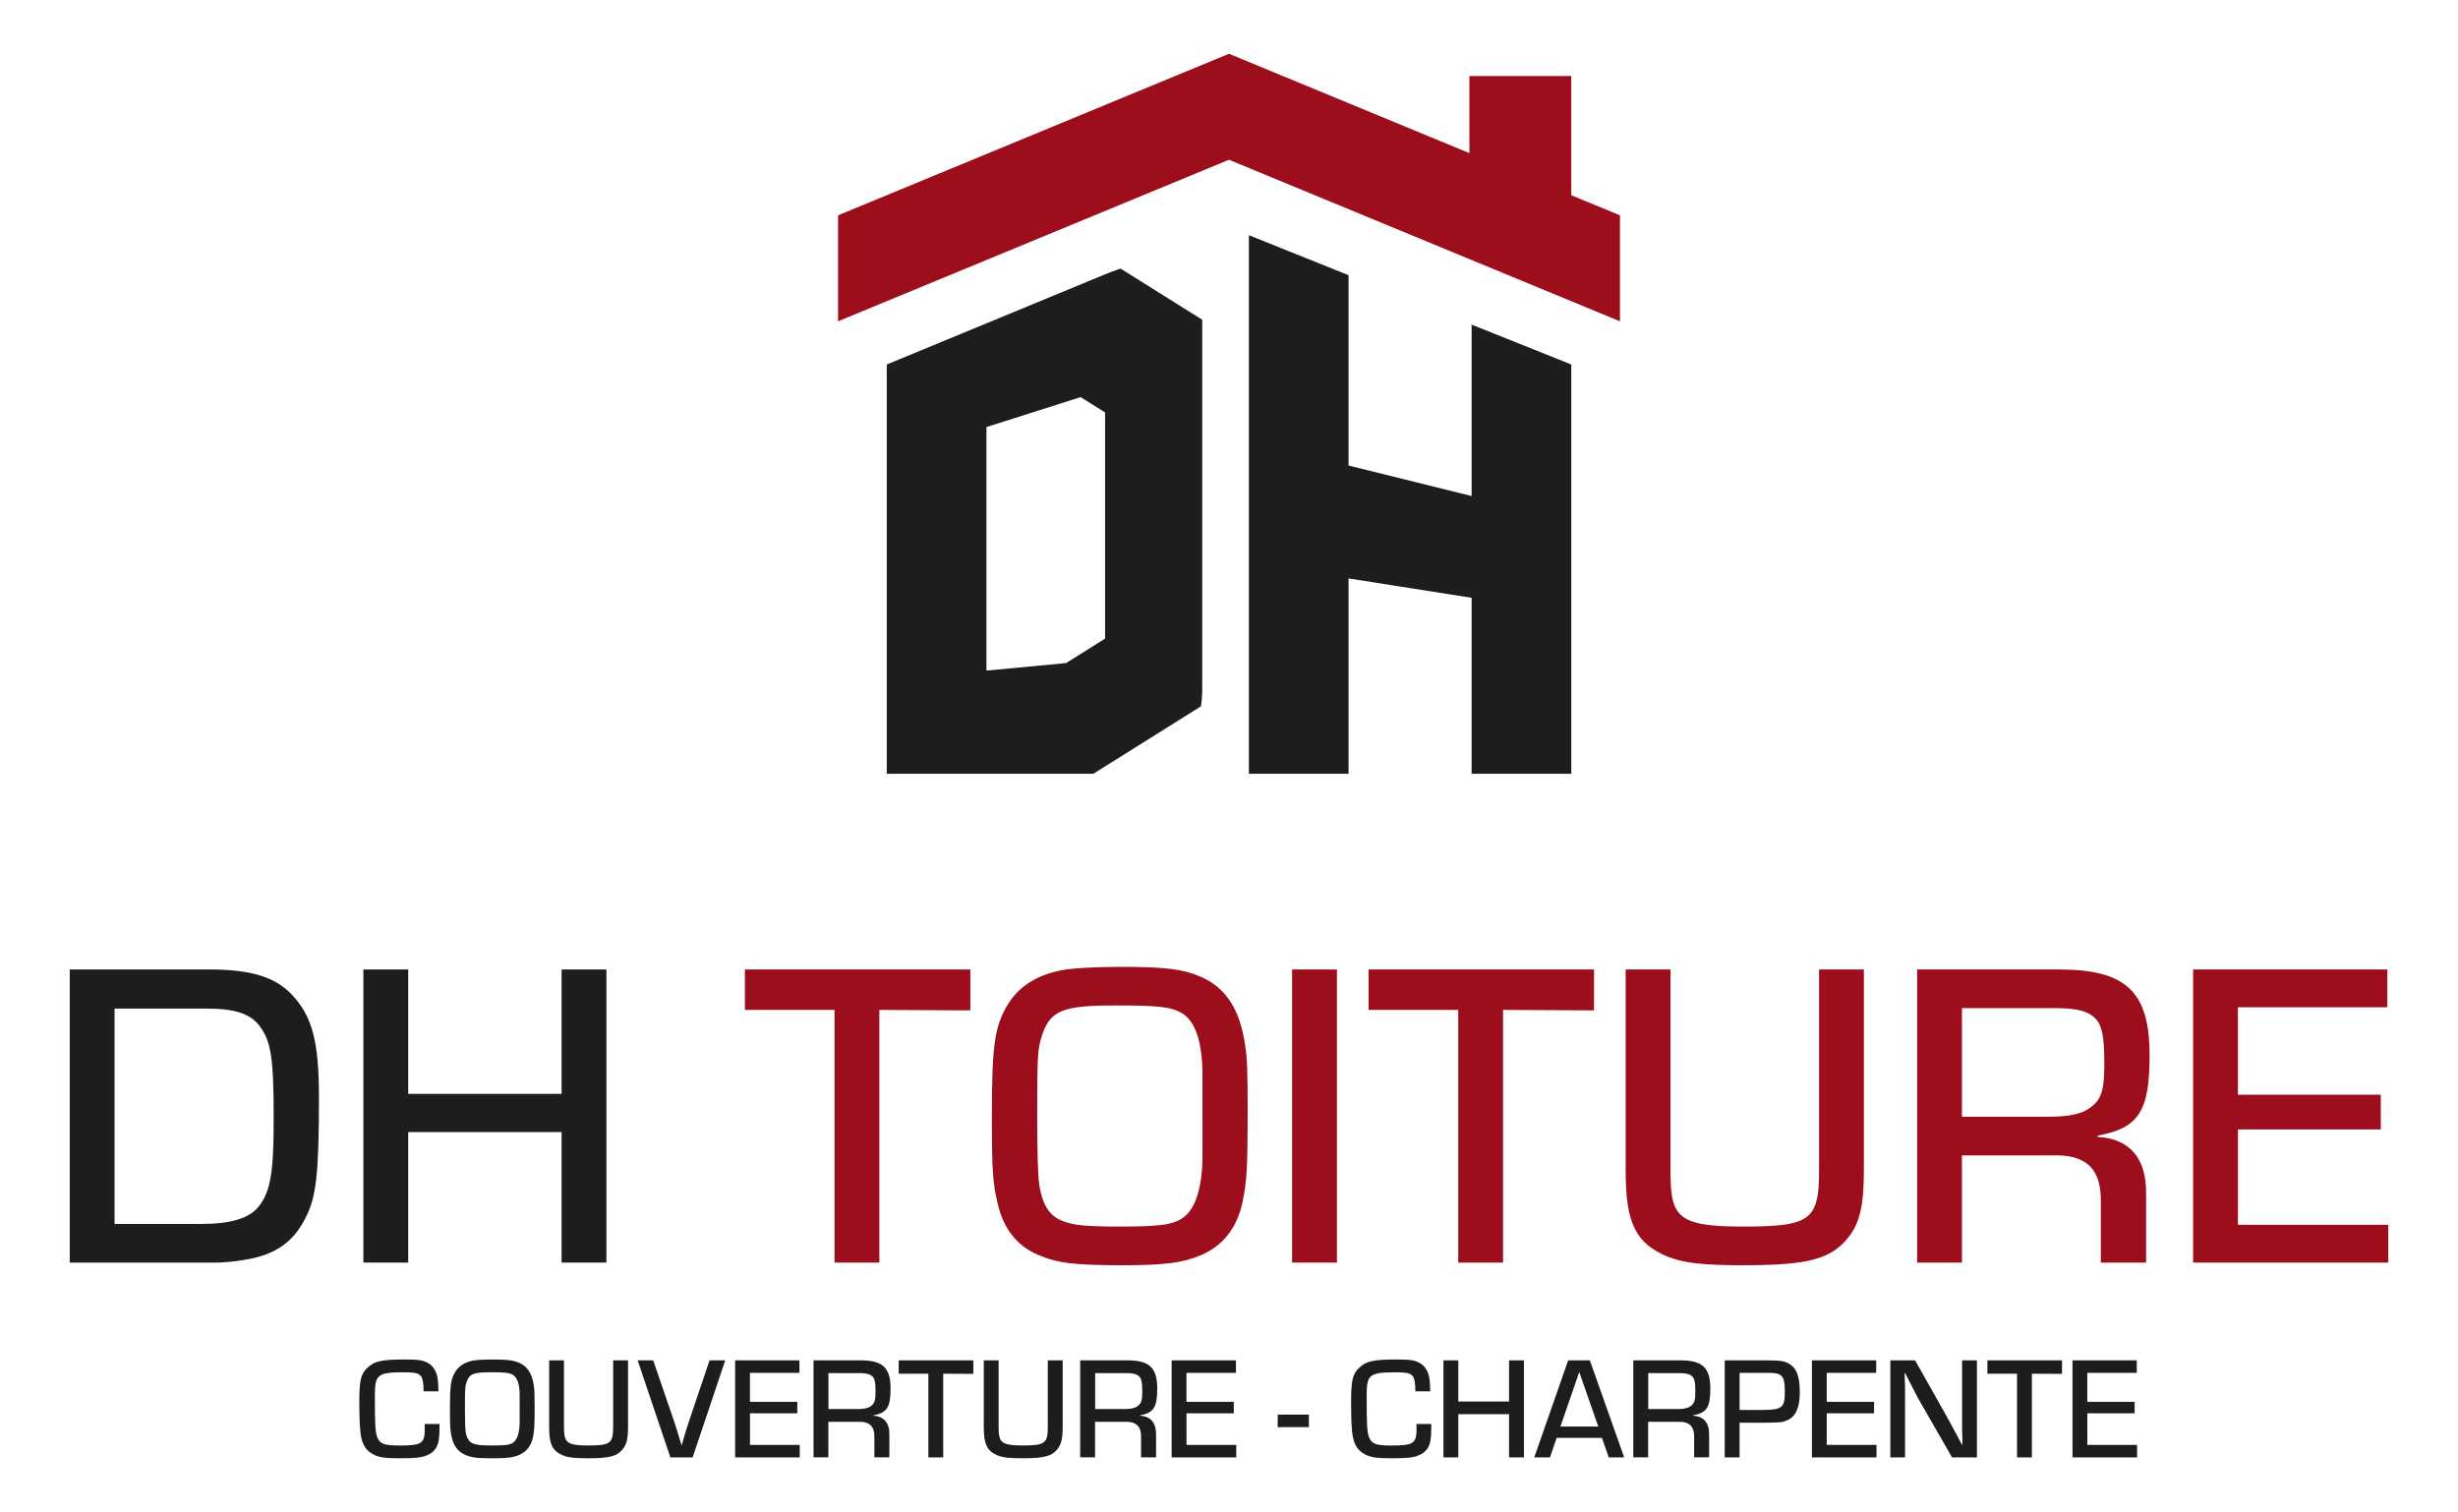
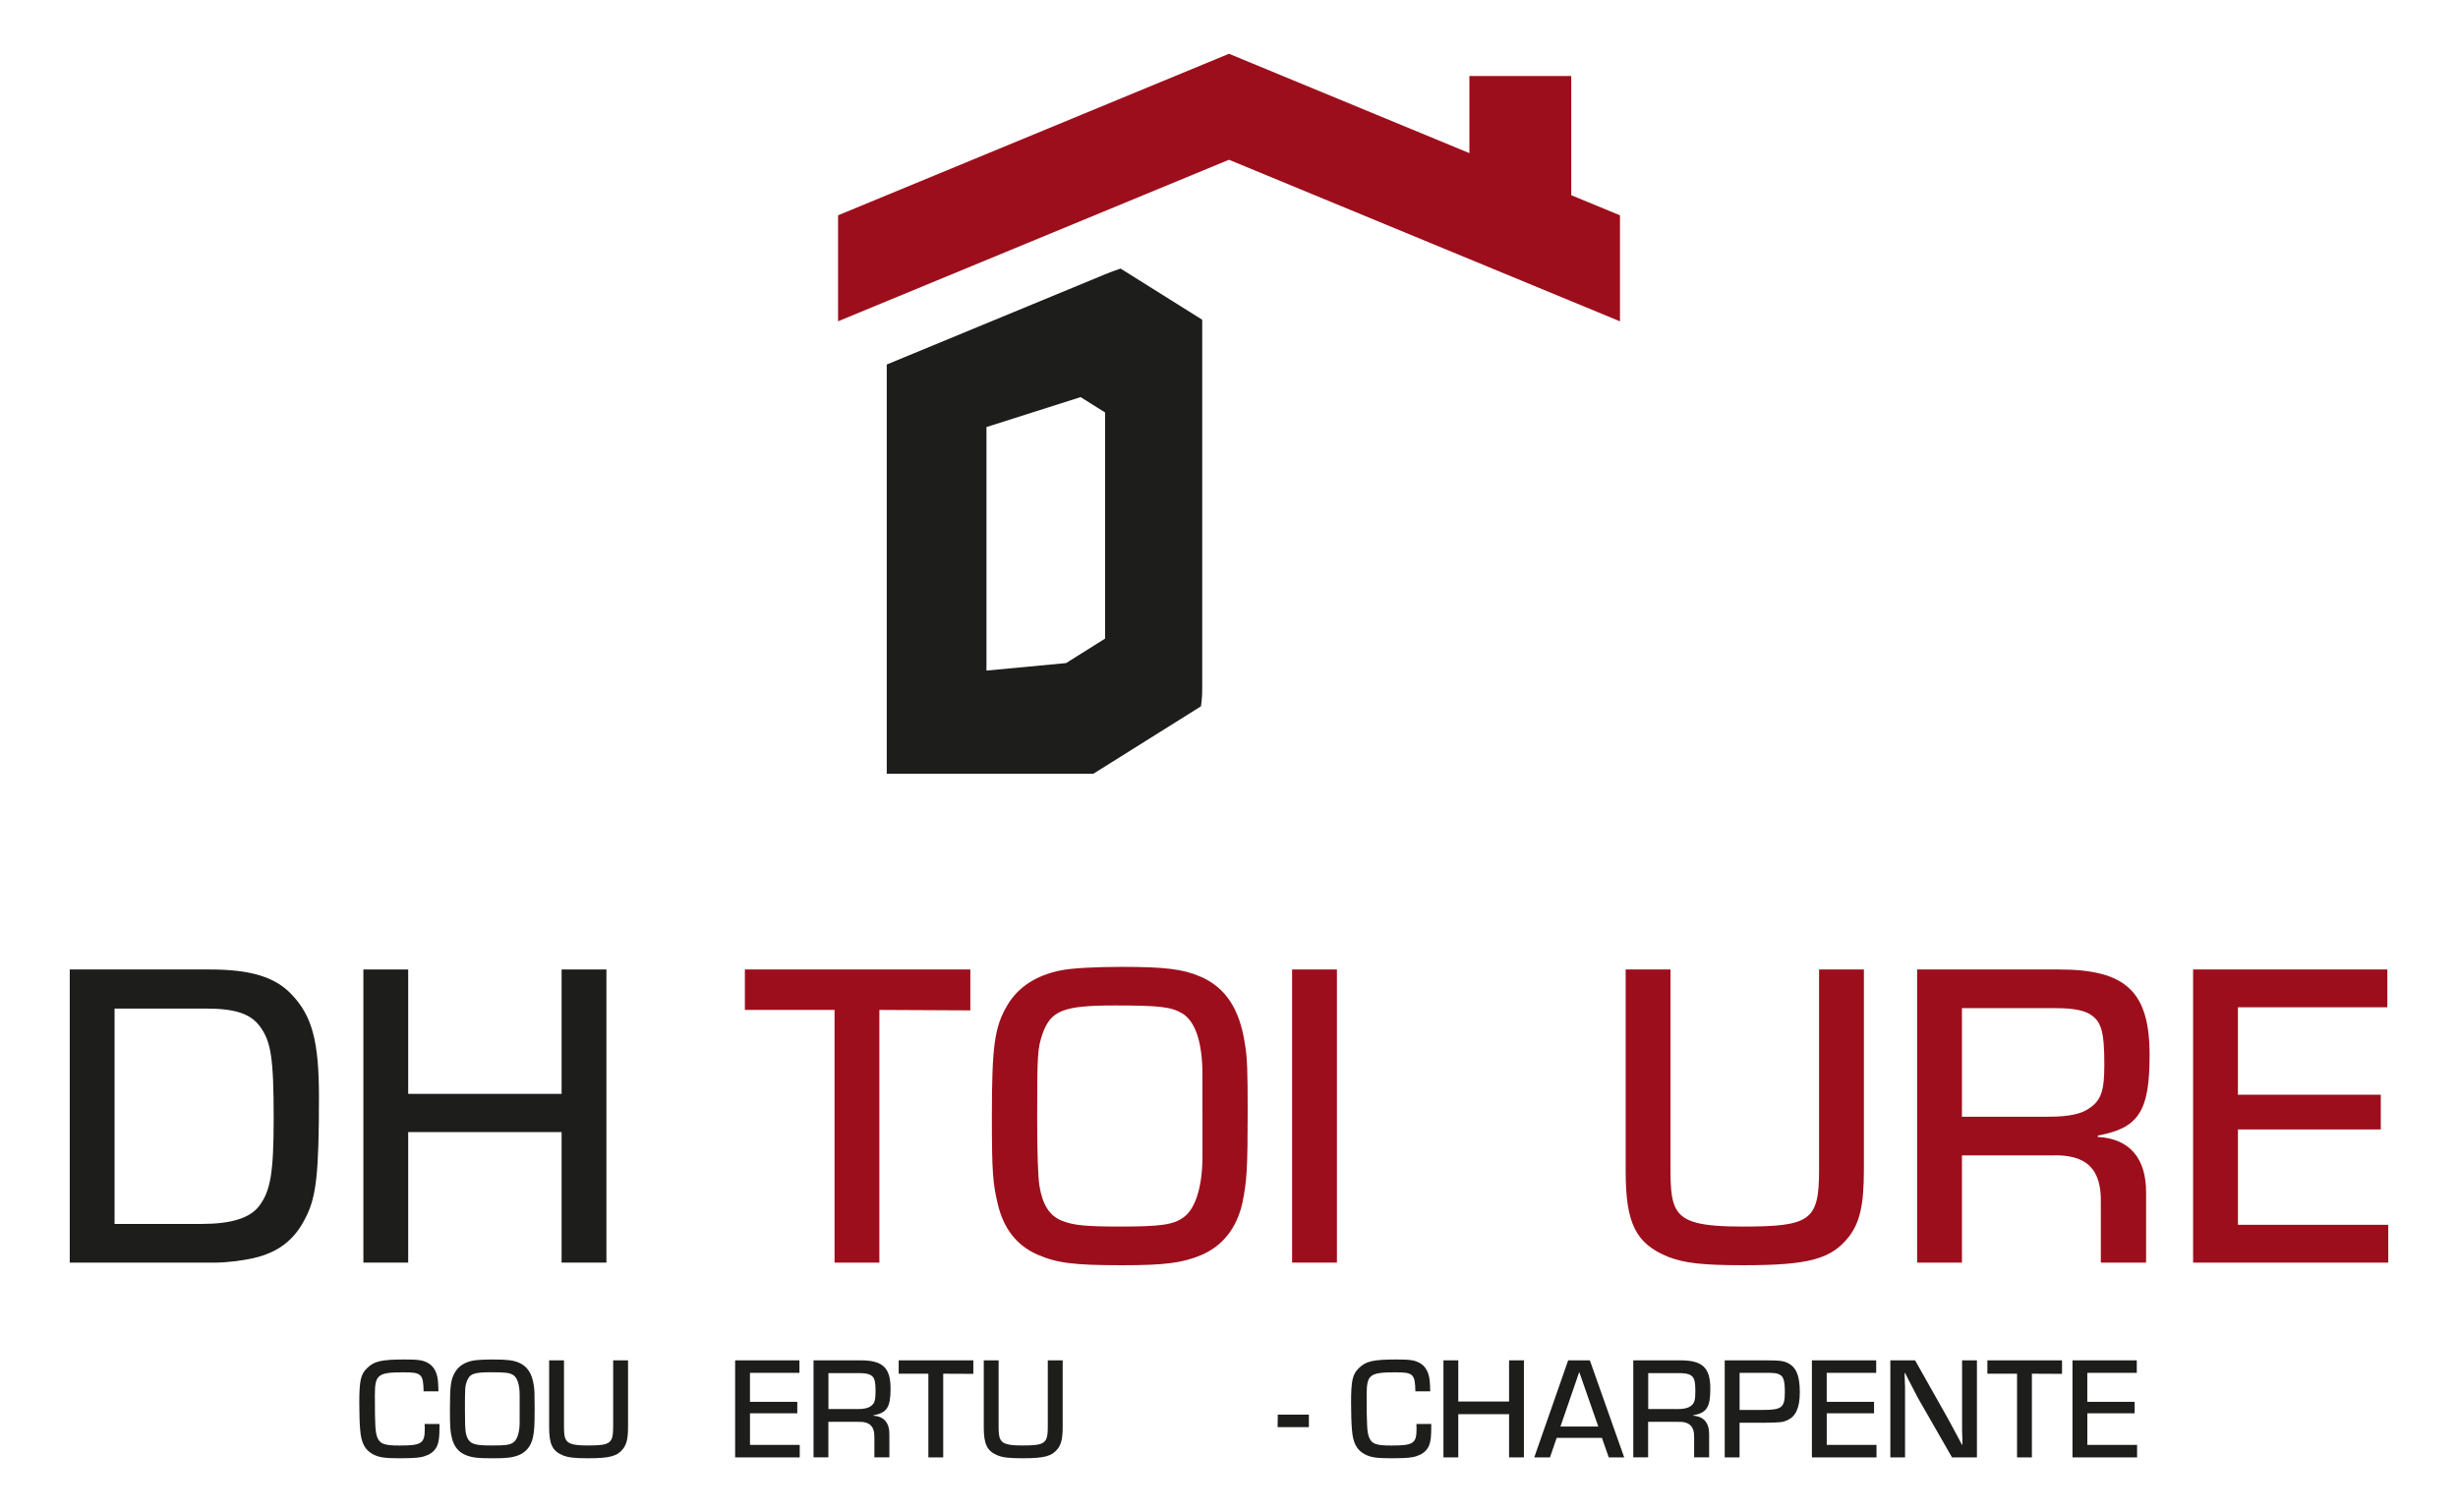
<svg xmlns="http://www.w3.org/2000/svg" id="Calque_1" data-name="Calque 1" viewBox="0 0 812.73 500">
  <defs>
    <style>
      .cls-1 {
        fill: #9d0e1c;
      }

      .cls-1, .cls-2 {
        stroke-width: 0px;
      }

      .cls-2 {
        fill: #1d1d1b;
      }
    </style>
  </defs>
  <polygon class="cls-1" points="519.53 64.55 519.53 25.14 485.85 25.14 485.85 50.63 406.36 17.78 293.19 64.55 277.1 71.2 277.1 106.25 293.19 99.6 406.36 52.83 519.53 99.6 535.64 106.26 535.64 71.2 519.53 64.55" />
  <g>
    <path class="cls-2" d="M23.06,320.59h46.21c13.66,0,21.8,2.47,27.32,8.43,6.69,7.12,8.87,15.55,8.87,33.72,0,25.29-.87,33.28-4.51,40.11-3.63,7.27-9.01,11.34-17.29,13.23-4.07.87-9.01,1.45-12.64,1.45H23.06v-96.93ZM66.66,404.73c9.74,0,15.99-1.89,19.04-5.96,3.78-4.94,4.79-11.19,4.79-28.92,0-19.91-.87-25.43-4.51-30.37-3.05-4.21-8.14-5.96-17.73-5.96h-30.37v71.21h28.77Z" />
    <path class="cls-2" d="M200.51,417.52h-14.82v-43.16h-50.72v43.16h-14.82v-96.93h14.82v41.13h50.72v-41.13h14.82v96.93Z" />
    <path class="cls-1" d="M290.76,417.52h-14.82v-83.56h-29.65v-13.37h74.55v13.52l-30.08-.15v83.56Z" />
    <path class="cls-1" d="M396.85,322.91c8.43,3.63,13.08,10.76,14.82,22.53.73,4.36.87,8.86.87,21.8,0,19.47-.29,23.4-1.74,30.52-1.89,8.43-6.54,14.24-13.66,17.29-6.25,2.62-12.21,3.34-26.16,3.34-15.99,0-21.51-.73-27.9-3.49-6.98-3.05-11.34-8.72-13.23-17-1.6-6.83-1.89-10.61-1.89-28.77,0-23.4.87-29.65,5.23-36.91,3.49-5.81,9.45-9.74,17.58-11.34,3.49-.73,11.48-1.16,20.06-1.16,14.24,0,20.35.73,26.01,3.2ZM397.58,368.83v-13.52c0-10.61-2.33-17.58-6.68-20.2-3.63-2.18-7.7-2.62-22.24-2.62-17,0-21.22,1.6-23.98,9.45-1.6,4.8-1.74,6.54-1.74,27.18q0,18.02.73,22.96c1.02,6.25,3.34,10.03,7.56,11.63,3.63,1.45,7.56,1.89,19.18,1.89,13.22,0,17.58-.58,20.93-3.05,3.92-2.76,6.25-10.17,6.25-20.2v-13.52Z" />
    <path class="cls-1" d="M442.05,417.52h-14.82v-96.93h14.82v96.93Z" />
-     <path class="cls-1" d="M496.98,417.52h-14.82v-83.56h-29.65v-13.37h74.55v13.52l-30.08-.15v83.56Z" />
    <path class="cls-1" d="M616.29,320.59v66.12c0,11.77-1.31,17.44-4.94,22.23-5.81,7.41-13.23,9.45-34.88,9.45-13.66,0-19.62-.73-24.85-2.76-10.75-4.36-14.1-11.05-14.1-28.34v-66.71h14.82v66.71c0,6.69.58,10.32,1.89,12.5,2.47,4.36,7.99,5.81,21.95,5.81,22.53,0,25.29-2.03,25.29-18.75v-66.27h14.82Z" />
    <path class="cls-1" d="M633.88,320.59h46.94c22.24,0,29.94,7.41,29.94,28.34,0,18.6-3.63,24.12-17.15,26.59v.44c10.61.58,16.13,7.12,15.99,18.75v22.82h-14.97v-19.62c.29-11.48-4.8-16.28-16.42-15.84h-29.5v35.46h-14.82v-96.93ZM677.48,369.27c6.54,0,10.76-.87,13.52-2.91,3.78-2.62,4.79-5.81,4.79-14.24,0-11.34-1.02-14.68-5.23-17-2.18-1.16-5.81-1.74-10.61-1.74h-31.24v35.9h28.77Z" />
    <path class="cls-1" d="M739.97,362h47.23v11.48h-47.23v31.54h49.7v12.5h-64.53v-96.93h64.23v12.5h-49.41v28.92Z" />
  </g>
  <g>
    <path class="cls-2" d="M145.31,470.86v1.11c0,4.52-.43,6.25-1.88,7.79-.91,1.01-2.65,1.83-4.47,2.12-1.15.24-3.75.34-6.98.34-4.81,0-6.69-.29-8.61-1.3-2.69-1.4-3.95-3.75-4.28-8.13-.19-1.92-.29-5.68-.29-8.85,0-7.51.48-9.57,2.69-11.64,2.31-2.21,4.67-2.74,12.51-2.74,4.43,0,5.97.24,7.65,1.25,1.78,1.01,2.89,3.08,3.13,5.68.1,1.01.14,1.59.19,3.61h-4.91c-.1-5.73-.72-6.3-6.54-6.3-8.61,0-9.57.77-9.57,7.51,0,10.15.14,12.36.82,14.05.87,2.12,2.31,2.65,7.31,2.65,7.36,0,8.37-.67,8.37-5.58,0-.43,0-.82-.05-1.54h4.91Z" />
    <path class="cls-2" d="M171.58,450.61c2.79,1.2,4.33,3.56,4.91,7.46.24,1.44.29,2.93.29,7.22,0,6.45-.1,7.75-.58,10.1-.63,2.79-2.17,4.71-4.52,5.73-2.07.87-4.04,1.11-8.66,1.11-5.29,0-7.12-.24-9.24-1.16-2.31-1.01-3.75-2.89-4.38-5.63-.53-2.26-.63-3.51-.63-9.53,0-7.75.29-9.82,1.73-12.22,1.15-1.92,3.13-3.22,5.82-3.75,1.15-.24,3.8-.38,6.64-.38,4.72,0,6.74.24,8.61,1.06ZM171.82,465.81v-4.47c0-3.51-.77-5.82-2.21-6.69-1.2-.72-2.55-.87-7.36-.87-5.63,0-7.02.53-7.94,3.13-.53,1.59-.58,2.17-.58,9q0,5.97.24,7.6c.34,2.07,1.11,3.32,2.5,3.85,1.2.48,2.5.63,6.35.63,4.38,0,5.82-.19,6.93-1.01,1.3-.91,2.07-3.37,2.07-6.69v-4.47Z" />
    <path class="cls-2" d="M207.66,449.84v21.89c0,3.9-.43,5.77-1.64,7.36-1.92,2.45-4.38,3.13-11.55,3.13-4.52,0-6.5-.24-8.23-.91-3.56-1.44-4.67-3.66-4.67-9.38v-22.08h4.91v22.08c0,2.21.19,3.42.63,4.14.82,1.44,2.65,1.92,7.26,1.92,7.46,0,8.37-.67,8.37-6.21v-21.94h4.91Z" />
-     <path class="cls-2" d="M239.8,449.84l-10.78,32.09h-7.36l-10.83-32.09h5.15l7.22,21.07c.58,1.78,1.49,4.86,2.12,6.93h.1c.82-2.93,1.49-5.1,2.07-6.88l7.12-21.12h5.2Z" />
    <path class="cls-2" d="M247.98,463.55h15.64v3.8h-15.64v10.44h16.45v4.14h-21.36v-32.09h21.26v4.14h-16.36v9.57Z" />
    <path class="cls-2" d="M269.01,449.84h15.54c7.36,0,9.91,2.45,9.91,9.38,0,6.16-1.2,7.99-5.68,8.8v.14c3.51.19,5.34,2.36,5.29,6.21v7.55h-4.96v-6.5c.1-3.8-1.59-5.39-5.44-5.24h-9.77v11.74h-4.91v-32.09ZM283.44,465.96c2.17,0,3.56-.29,4.47-.96,1.25-.87,1.59-1.92,1.59-4.72,0-3.75-.34-4.86-1.73-5.63-.72-.39-1.92-.58-3.51-.58h-10.34v11.88h9.53Z" />
    <path class="cls-2" d="M311.87,481.93h-4.91v-27.66h-9.81v-4.43h24.68v4.47l-9.96-.05v27.66Z" />
    <path class="cls-2" d="M351.37,449.84v21.89c0,3.9-.43,5.77-1.64,7.36-1.92,2.45-4.38,3.13-11.55,3.13-4.52,0-6.5-.24-8.23-.91-3.56-1.44-4.67-3.66-4.67-9.38v-22.08h4.91v22.08c0,2.21.19,3.42.63,4.14.82,1.44,2.65,1.92,7.26,1.92,7.46,0,8.37-.67,8.37-6.21v-21.94h4.91Z" />
-     <path class="cls-2" d="M357.19,449.84h15.54c7.36,0,9.91,2.45,9.91,9.38,0,6.16-1.2,7.99-5.68,8.8v.14c3.51.19,5.34,2.36,5.29,6.21v7.55h-4.96v-6.5c.1-3.8-1.59-5.39-5.44-5.24h-9.77v11.74h-4.91v-32.09ZM371.63,465.96c2.17,0,3.56-.29,4.47-.96,1.25-.87,1.59-1.92,1.59-4.72,0-3.75-.34-4.86-1.73-5.63-.72-.39-1.92-.58-3.51-.58h-10.34v11.88h9.53Z" />
-     <path class="cls-2" d="M392.31,463.55h15.64v3.8h-15.64v10.44h16.45v4.14h-21.36v-32.09h21.26v4.14h-16.36v9.57Z" />
    <path class="cls-2" d="M432.78,467.78v4.14h-10.34l.05-4.14h10.3Z" />
    <path class="cls-2" d="M473.24,470.86v1.11c0,4.52-.43,6.25-1.88,7.79-.91,1.01-2.65,1.83-4.47,2.12-1.15.24-3.75.34-6.98.34-4.81,0-6.69-.29-8.61-1.3-2.69-1.4-3.95-3.75-4.28-8.13-.19-1.92-.29-5.68-.29-8.85,0-7.51.48-9.57,2.69-11.64,2.31-2.21,4.67-2.74,12.51-2.74,4.43,0,5.97.24,7.65,1.25,1.78,1.01,2.89,3.08,3.13,5.68.1,1.01.14,1.59.19,3.61h-4.91c-.1-5.73-.72-6.3-6.54-6.3-8.61,0-9.57.77-9.57,7.51,0,10.15.14,12.36.82,14.05.87,2.12,2.31,2.65,7.31,2.65,7.36,0,8.37-.67,8.37-5.58,0-.43,0-.82-.05-1.54h4.91Z" />
    <path class="cls-2" d="M503.88,481.93h-4.91v-14.29h-16.79v14.29h-4.91v-32.09h4.91v13.62h16.79v-13.62h4.91v32.09Z" />
    <path class="cls-2" d="M514.71,475.48l-2.21,6.45h-5.2l11.21-32.09h7.17l11.35,32.09h-5.1l-2.26-6.45h-14.96ZM522.17,453.69l-6.21,18.04h12.51l-6.3-18.04Z" />
    <path class="cls-2" d="M540.06,449.84h15.54c7.36,0,9.91,2.45,9.91,9.38,0,6.16-1.2,7.99-5.68,8.8v.14c3.51.19,5.34,2.36,5.29,6.21v7.55h-4.96v-6.5c.1-3.8-1.59-5.39-5.44-5.24h-9.77v11.74h-4.91v-32.09ZM554.5,465.96c2.17,0,3.56-.29,4.47-.96,1.25-.87,1.59-1.92,1.59-4.72,0-3.75-.34-4.86-1.73-5.63-.72-.39-1.92-.58-3.51-.58h-10.34v11.88h9.53Z" />
    <path class="cls-2" d="M570.28,449.84h13.18c5.63,0,6.78.19,8.66,1.49,2.07,1.49,2.98,4.23,2.98,9.14s-1.3,7.99-4.19,9.19c-1.54.67-1.73.72-7.55.82h-8.18v11.45h-4.91v-32.09ZM582.93,466.24c6.25,0,7.22-.82,7.22-5.87,0-3.8-.43-5.24-1.83-5.87-.87-.43-1.68-.53-4.52-.53h-8.61v12.27h7.75Z" />
    <path class="cls-2" d="M604.01,463.55h15.64v3.8h-15.64v10.44h16.45v4.14h-21.36v-32.09h21.26v4.14h-16.36v9.57Z" />
    <path class="cls-2" d="M653.66,481.93h-8.23l-11.26-19.63c-.58-1.06-1.15-2.21-3.22-6.21l-1.01-2.02h-.19l.05,1.64.05,1.68c.05.1.05,1.78.05,3.37v21.17h-4.86v-32.09h8.18l9.96,17.66c1.11,1.97,1.68,3.03,4.19,7.7l1.35,2.55h.14v-1.64l-.05-1.64c-.05-.24-.05-1.83-.05-3.32v-21.31h4.91v32.09Z" />
    <path class="cls-2" d="M671.84,481.93h-4.91v-27.66h-9.81v-4.43h24.68v4.47l-9.96-.05v27.66Z" />
    <path class="cls-2" d="M690.17,463.55h15.64v3.8h-15.64v10.44h16.45v4.14h-21.36v-32.09h21.26v4.14h-16.36v9.57Z" />
  </g>
  <g>
    <path class="cls-2" d="M365.23,90.78l-72.03,29.76v135.33h68.31l35.58-22.3c.28-1.83.42-3.77.42-5.83v-122.01l-27-16.92c-1.7.56-3.46,1.22-5.28,1.97ZM326.17,141.22l31.12-9.9h.01l8.09,5.07v74.79l-12.9,8.09-26.32,2.48v-80.53Z" />
-     <polygon class="cls-2" points="486.59 107.34 486.59 164.03 445.89 153.94 445.89 91 412.94 77.78 412.94 255.87 445.89 255.87 445.89 191.28 486.59 197.68 486.59 255.87 519.54 255.87 519.54 120.54 486.59 107.34" />
  </g>
</svg>